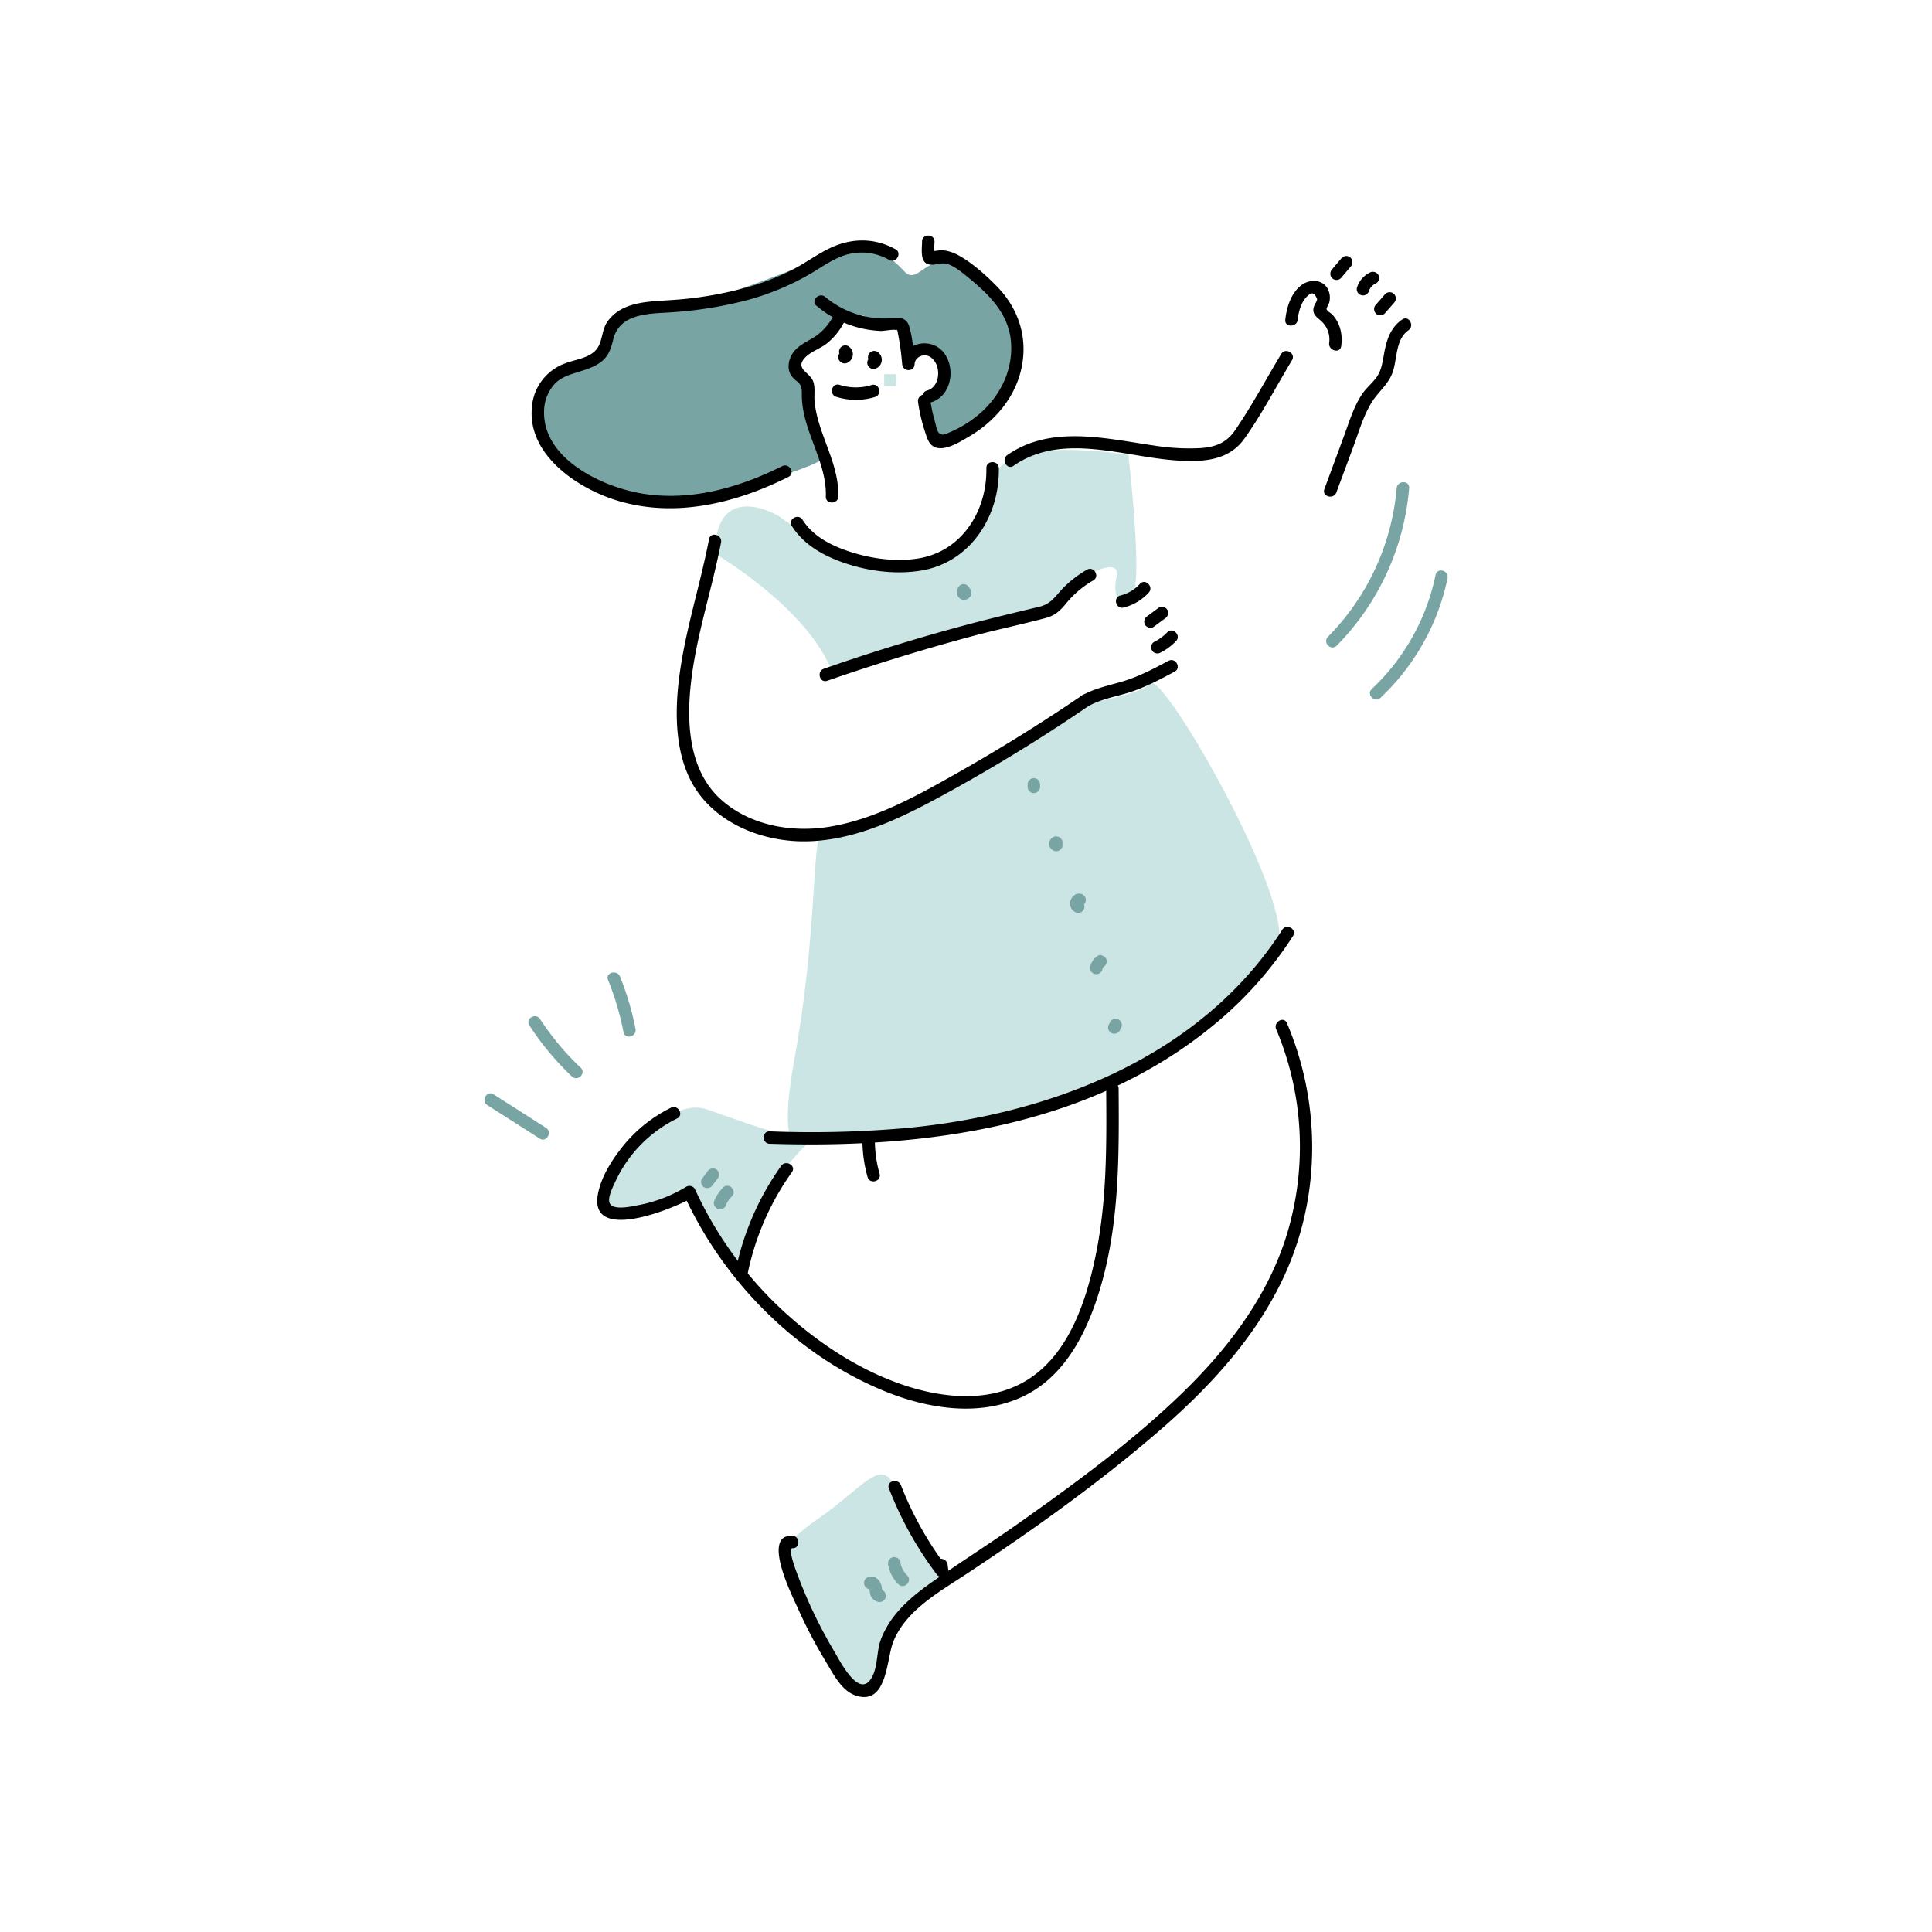
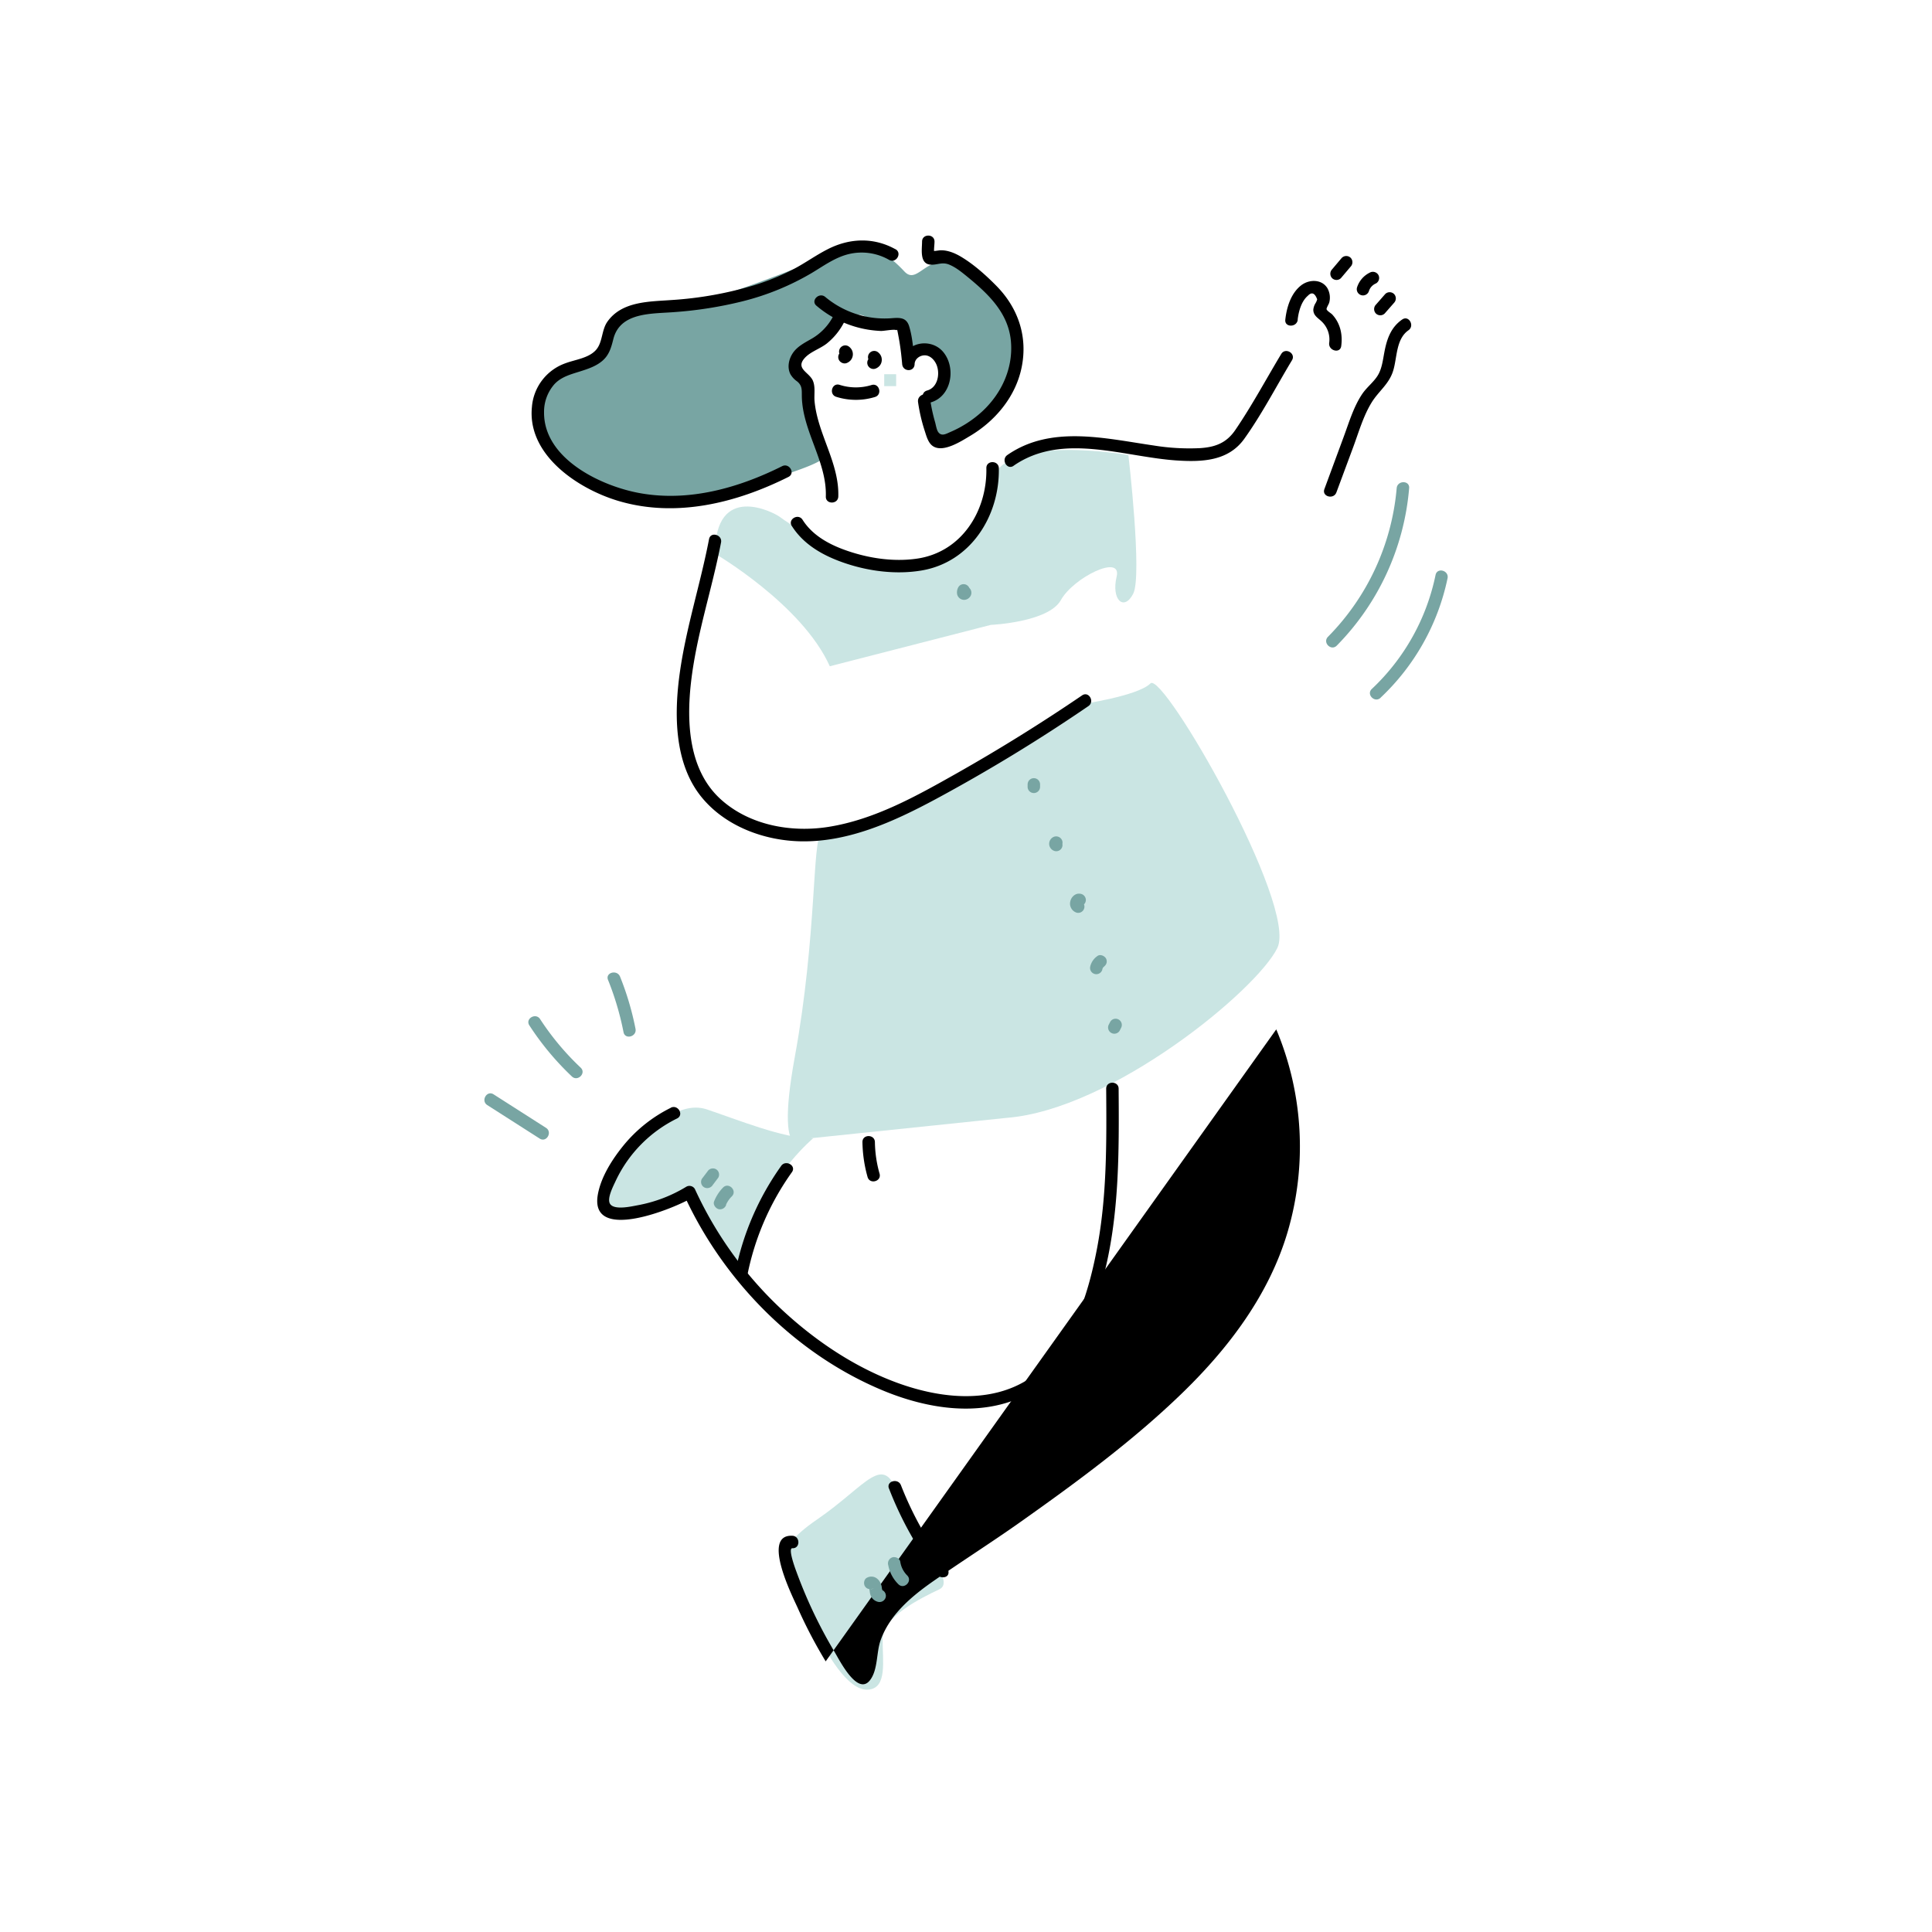
<svg xmlns="http://www.w3.org/2000/svg" viewBox="0 0 1000 1000" width="1000" height="1000">
  <g fill="#cae5e3">
    <path d="M419.72 589.15s-19.87 21-8.35-42S420.43 433.4 425 432.26s59.28-16.59 70.81-28.61 63-39 63-39 30.22-4.37 36.66-10.92 76.33 115 65.69 136.92S575.39 574.4 521 578.61M370.13 286.6s45.05 26.26 59.37 58.25l83.31-21.4s29.92-1.32 36.32-12.88 31.71-24.11 28.84-12.11 3.79 18.1 8.58 8.85-2.49-71.79-2.49-71.79-62.91-11.09-70.22 12.41-19.87 47.57-49 45-57.77-22.79-61.12-25.32-33.72-18.25-33.59 18.99z" />
    <path d="M420.91 589.15S399.88 606.74 392 632s-6.93 30.57-12.85 22.31-18.43-39.07-24.27-36.06-35.79 15.65-39 10.65-10.76-8.24 3.25-25.22 31.21-34.69 46.8-29.44 39.7 15 53.79 14.92M408.2 811.72s-11.52-7.27 14.62-25.17 34.32-35.33 42.22-12.47 30.56 44.1 21.16 48.55-29.26 14.18-29.36 25.51 2.7 26-7.78 26.43-21.62-19.27-27.73-32.14" />
  </g>
  <path d="M276 214.23s10.2 33.41 43.41 40.93 43.89 4.94 59.51-.59 49.19-14.5 47.71-18.78-13.24-24.28-11-31-.45-8.92-3.09-12.12-6.3-4.64-1.2-8.29 15.33-10.15 15.33-10.15 13.83-14.5 20.76-10.6 21.9.08 21.67 6.73a83.52 83.52 0 00.56 12.59s17.67-5.47 18.09 4.34.53 12.38-2.14 14.54-6.49 5.53-3.62 14.12 2.5 16 13.87 8.87 28.5-25.92 29.78-35.42-4-38.41-24.63-50.46-25.23 9.7-32.87 1.59-19.07-18.12-37-9.78-68.51 27.44-83.07 28.63-30.39-2.22-31.31 8.8.75 12.13-7.84 17.66-16.47 3.86-20.29 9.35S276 214.23 276 214.23z" fill="#78a5a3" />
  <path d="M431.29 163.63a28.86 28.86 0 01-11.6 11.93c-3.57 2.05-7.38 4-9.61 7.63-1.89 3.05-2.65 7.1-1 10.42a11.5 11.5 0 003.45 3.76c2.78 2.23 2.45 4.49 2.5 7.75.29 18.06 13 33.79 12.42 51.88-.13 4.15 6.32 4.14 6.45 0 .54-17.37-10.7-32.31-12.28-49.28-.33-3.51.53-7.3-.85-10.62-1.84-4.4-9.14-6.19-4.36-11.67 2.95-3.38 8-4.85 11.54-7.63a34.05 34.05 0 008.9-10.91c1.94-3.67-3.62-6.93-5.57-3.26z" />
  <path d="M463.48 129c-11.4-6.32-23.9-5.79-35.32.13-5.86 3-11.25 6.89-17.09 10a123.89 123.89 0 01-20.8 8.54 189.87 189.87 0 01-42.77 7.63c-11.55.84-25.64.61-33.11 11.2-3.12 4.42-2.39 10.8-6 14.73-3.8 4.17-10.65 4.89-15.69 6.78a26.16 26.16 0 00-17.37 22.54c-2.6 25 24 42.58 44.82 48.75 29.75 8.82 60.92 1.08 87.94-12.44 3.71-1.86.45-7.42-3.25-5.57-22.54 11.28-48.12 18.51-73.41 14-20.06-3.53-50.12-17.76-49.83-42a21.63 21.63 0 015.3-14.36c3.64-4 8.83-5.24 13.77-6.82 3.69-1.18 7.44-2.45 10.52-4.86 4-3.11 5.1-7.06 6.28-11.77 3.55-14.1 20.13-13 31.74-13.95a206.9 206.9 0 0035.24-5.6 134.49 134.49 0 0035.86-14.72c6.05-3.64 12-8 19-9.69a28.54 28.54 0 0120.91 3c3.63 2 6.89-3.55 3.26-5.56z" />
  <path d="M422.62 158.26a54.78 54.78 0 0026.84 12.39 56.43 56.43 0 006.48.65c1.66.06 6.87-1.06 8.07-.38l.37-.27c.2.92.38 1.85.55 2.78.3 1.54.57 3.09.81 4.64.54 3.45.92 6.92 1.22 10.39.35 4.08 6.33 4.21 6.44 0 .07-2.57 2.49-4.43 5-4.54 3-.12 5.34 2.39 6.39 5 1.87 4.71.52 11.71-4.92 13.21-4 1.09-2.3 7.31 1.71 6.21 10.94-3 13.43-17.94 6.66-26.11-6.61-8-21-5-21.29 6.21h6.44c-.54-6.35-.93-13.4-2.8-19.52-1.41-4.6-4.74-4.56-9-4.22a47.87 47.87 0 01-34.43-11c-3.16-2.64-7.74 1.89-4.55 4.56z" />
  <path d="M477.26 125c0 4-1.44 11.71 4.54 12 3.6.15 5.8-1.56 9.59 0 3.46 1.45 6.41 3.9 9.3 6.24 11 9 21.56 19 22.61 34.07 1 13.74-5.1 26.67-15.14 35.86a58.67 58.67 0 01-16.25 10.43c-2.29 1-4.45 2.32-6.16.21-1-1.26-1.33-3.86-1.78-5.41a88.65 88.65 0 01-2.57-12c-.6-4.09-6.82-2.36-6.22 1.71a87.54 87.54 0 003.41 14.76c.92 2.79 1.81 6.59 4.56 8.22 5.37 3.19 14.48-2.8 18.94-5.44 13.09-7.77 23.58-20.29 26.69-35.42 3.28-15.92-1.74-30.76-13-42.22-5.44-5.53-11.84-11.28-18.56-15.24-3.23-1.89-6.87-3.36-10.67-3.22l-2.39.32c-1.9.05-2.05.68-.46 1.91-.56-1.82 0-4.81 0-6.73 0-4.15-6.44-4.15-6.44 0zM367 279.06c-4.46 23.24-11.89 45.84-15.16 69.32-2.94 21.13-2.93 46.56 11.11 64 12.3 15.26 32.59 22.79 51.8 23.09 24.64.39 48-10.28 69.27-21.68a874.85 874.85 0 0079.33-48.31c3.41-2.32.19-7.91-3.25-5.56q-31.47 21.43-64.65 40.21c-20.93 11.81-42.73 24.11-66.8 27.89-19.26 3-40.69-.86-55.52-14.24-16.65-15-17.85-39.61-15.47-60.54 2.8-24.61 10.9-48.22 15.55-72.47.78-4-5.43-5.79-6.21-1.71zM524.61 241.09c25.29-17.58 57.24-4.42 85-2.72 13 .8 26.28.16 34.44-11.26 9.15-12.79 16.56-27.17 24.67-40.63 2.15-3.57-3.42-6.81-5.56-3.26-7.87 13.08-15.18 26.77-23.79 39.37-4.61 6.74-10.41 8.87-18.37 9.37a115 115 0 01-23.8-1.37c-25-3.61-53.22-10.76-75.8 4.93-3.38 2.36-.17 7.94 3.25 5.57zM671.67 165.44c.47-4.15 1.89-9.48 5.24-12.33q3-3.17 4.86 1.82a7.79 7.79 0 01-1 2.24 7.78 7.78 0 00-1 3.14c0 3 2.32 4.17 4.22 6a12.81 12.81 0 014 11.13c-.56 4.05 5.65 5.81 6.22 1.71.82-6-.47-11.86-4.67-16.39-.61-.65-2.79-1.86-2.92-2.78-.08-.58 1.23-2.73 1.37-3.3a9.92 9.92 0 00-1-7.63c-3-4.7-9.51-4.49-13.55-1.33-5.3 4.14-7.46 11.36-8.17 17.75-.46 4.11 6 4.08 6.44 0zM694.55 133.41l-5.06 6a3.31 3.31 0 000 4.56 3.25 3.25 0 004.56 0l5.05-5.97a3.31 3.31 0 000-4.56 3.25 3.25 0 00-4.55 0zM709 141.11a12.87 12.87 0 00-6.62 7.72 3.22 3.22 0 006.21 1.71 6.49 6.49 0 011.24-2.15 6.84 6.84 0 012.42-1.72 3.25 3.25 0 001.16-4.41 3.3 3.3 0 00-4.41-1.15zM717 152.18l-4.84 5.53a3.29 3.29 0 000 4.55 3.25 3.25 0 004.56 0l4.84-5.52a3.3 3.3 0 000-4.56 3.26 3.26 0 00-4.56 0zM725.73 165.4c-6 4.17-8 10.45-9.26 17.31-.73 3.88-1.22 8.13-3.32 11.58s-5.64 6.08-8 9.53c-4.51 6.65-6.87 14.77-9.64 22.24l-10 27.08c-1.45 3.9 4.78 5.58 6.21 1.72l8.72-23.48c2.83-7.64 5.17-15.93 9.44-22.93 3.73-6.12 9.22-9.65 11.31-16.85 2-6.78 1.39-16.13 7.82-20.64 3.37-2.36.15-8-3.26-5.56z" />
-   <path d="M428.2 352.36q37.47-13 75.82-23.28c12.3-3.28 24.78-5.87 37.07-9.15 5-1.33 7.64-3.8 10.84-7.73a50.39 50.39 0 0113.92-11.76c3.59-2.08.35-7.65-3.25-5.57a56.21 56.21 0 00-12.47 9.64c-4.13 4.31-6 8-12.13 9.53-12.54 3-25.09 6-37.56 9.32q-37.4 10-74 22.78c-3.89 1.36-2.21 7.59 1.72 6.22zM590 302.23a20.15 20.15 0 01-10.09 6c-4 1-2.32 7.23 1.71 6.22a26.29 26.29 0 0012.94-7.68c2.8-3-1.74-7.61-4.56-4.55zM599.82 314.49l-6 4.45a3.32 3.32 0 00-1.16 4.4c.81 1.38 3 2.2 4.41 1.16l6-4.44a3.32 3.32 0 001.15-4.41c-.8-1.38-3-2.2-4.41-1.16zM604.14 327.31a24.63 24.63 0 01-6.72 4.91 3.22 3.22 0 003.26 5.56 30.23 30.23 0 008-5.91c2.89-3-1.66-7.54-4.56-4.56zM604.76 342.06c-7.8 4.18-15.61 8.28-24.13 10.77-6.88 2-14.22 3.54-20.51 7.09-3.61 2-.37 7.6 3.25 5.56 6.81-3.83 15-5 22.29-7.46 7.81-2.63 15.11-6.52 22.35-10.39 3.66-2 .4-7.53-3.25-5.57zM398.41 592c80.41 2.63 165.77-8.65 229.83-61.49a198.56 198.56 0 0041-46c2.25-3.5-3.33-6.74-5.56-3.25-42.07 65.67-119.61 95.5-194.38 102.58a555.39 555.39 0 01-70.89 1.74c-4.15-.13-4.15 6.31 0 6.45z" />
  <path d="M347.3 573.35a73.91 73.91 0 00-24.3 19.19c-5.9 7.19-11.93 16.48-13.57 25.81-4.42 25.2 39.66 7.13 49.09 1.46l-4.41-1.16c20.48 44.68 58.16 82.82 103.92 101.49 22.15 9 48.56 13.27 71 2.89 23.78-11 35.36-37.06 41.78-61 8.61-32 8.43-65.59 8.19-98.51 0-4.14-6.47-4.15-6.44 0 .2 27.59.43 55.5-4.75 82.72-4.58 24-13.24 52.93-34.82 67.2-20 13.25-45.86 10.38-67.41 2.72-22.28-7.92-42.89-21.66-60.19-37.64a198.36 198.36 0 01-45.74-63.12 3.26 3.26 0 00-4.41-1.16 73.88 73.88 0 01-25.18 9.6c-2.89.52-12.27 2.79-14.35-.82-1.65-2.86 1.87-9.34 3-11.86a68.42 68.42 0 0131.74-32.24c3.72-1.85.46-7.41-3.25-5.57z" />
-   <path d="M660.59 532.8a156.53 156.53 0 015.86 104.92c-9.65 32.55-30.53 60.08-54.63 83.42-25.56 24.75-54.58 46.06-83.57 66.58-14.73 10.43-30 20.1-44.77 30.4-11.41 7.93-22.9 17.43-27.7 30.93-2.23 6.26-1.3 15.17-5.44 20.58-6.43 8.42-15.76-10.24-18.3-14.49a246.14 246.14 0 01-13.9-26.91q-3.24-7.37-6-14.94c-.22-.6-4.55-12.06-2-11.93 4.14.2 4.13-6.24 0-6.45-16.34-.81.32 31.9 2.77 37.39a245.79 245.79 0 0014.46 27.62c3.8 6.26 8.19 15.36 15.76 17.75 16.22 5.1 15.65-18.91 19.19-27.82 6.51-16.38 23.94-25.92 37.87-35.14 34.23-22.66 68-46.71 99.12-73.51 27.66-23.82 53.15-51.53 67.5-85.54 16.92-40.09 16.28-86.18-.69-126.11-1.62-3.81-7.17-.53-5.56 3.25zM409.88 272.29c6.34 10 16.93 15.69 27.94 19.35 12.35 4.11 26.14 5.8 39 3.67 25.55-4.21 40.66-28.24 40.17-53-.09-4.14-6.53-4.15-6.45 0 .44 22.18-12.8 43.45-35.86 46.83-11.1 1.63-22.84.14-33.5-3.18-9.91-3.08-20.05-7.87-25.78-16.93-2.21-3.49-7.79-.26-5.56 3.25zM455.26 607.5a63.26 63.26 0 01-2.41-16.35c-.07-4.14-6.51-4.16-6.45 0a70.29 70.29 0 002.65 18.06c1.13 4 7.35 2.29 6.21-1.71zM404.33 603.48A142.27 142.27 0 00380.69 658c-.82 4.05 5.39 5.78 6.21 1.71a137.81 137.81 0 0123-53c2.41-3.38-3.18-6.6-5.57-3.25z" />
+   <path d="M660.59 532.8a156.53 156.53 0 015.86 104.92c-9.65 32.55-30.53 60.08-54.63 83.42-25.56 24.75-54.58 46.06-83.57 66.58-14.73 10.43-30 20.1-44.77 30.4-11.41 7.93-22.9 17.43-27.7 30.93-2.23 6.26-1.3 15.17-5.44 20.58-6.43 8.42-15.76-10.24-18.3-14.49a246.14 246.14 0 01-13.9-26.91q-3.24-7.37-6-14.94c-.22-.6-4.55-12.06-2-11.93 4.14.2 4.13-6.24 0-6.45-16.34-.81.32 31.9 2.77 37.39a245.79 245.79 0 0014.46 27.62zM409.88 272.29c6.34 10 16.93 15.69 27.94 19.35 12.35 4.11 26.14 5.8 39 3.67 25.55-4.21 40.66-28.24 40.17-53-.09-4.14-6.53-4.15-6.45 0 .44 22.18-12.8 43.45-35.86 46.83-11.1 1.63-22.84.14-33.5-3.18-9.91-3.08-20.05-7.87-25.78-16.93-2.21-3.49-7.79-.26-5.56 3.25zM455.26 607.5a63.26 63.26 0 01-2.41-16.35c-.07-4.14-6.51-4.16-6.45 0a70.29 70.29 0 002.65 18.06c1.13 4 7.35 2.29 6.21-1.71zM404.33 603.48A142.27 142.27 0 00380.69 658c-.82 4.05 5.39 5.78 6.21 1.71a137.81 137.81 0 0123-53c2.41-3.38-3.18-6.6-5.57-3.25z" />
  <path d="M460.14 770.45A183.31 183.31 0 00484.93 815c1.65 2.17 6.47 2 6-1.63l-.46-3.52c-.53-4.06-7-4.11-6.45 0l.46 3.52 6-1.62a177.64 177.64 0 01-24.15-43c-1.48-3.82-7.72-2.16-6.21 1.72zM435.87 184.75l-.4-.29c-.3-.43-.38-.54-.25-.33s-.26-.8-.13-.23l-.09-.9a2.69 2.69 0 010 .49l.12-.85c0 .11-.05.21-.08.32a1.2 1.2 0 01.34-.67c.19-.23.2-.26 0-.08a1.75 1.75 0 01.86-.5 3.59 3.59 0 00-1.92 1.48 3.21 3.21 0 001.15 4.41 3.16 3.16 0 002.53.4 5.31 5.31 0 002.2-1.41 4.86 4.86 0 00.71-5.46 5.29 5.29 0 00-1.76-1.91 3.24 3.24 0 00-2.49-.33 3.35 3.35 0 00-1.92 1.48 3.29 3.29 0 00-.33 2.49 3.8 3.8 0 001.48 1.92zM450.92 187.64l-.4-.29c-.3-.43-.39-.54-.26-.32s-.26-.81-.13-.24l-.11-.85a2 2 0 010 .49l.12-.86a1.87 1.87 0 01-.08.32 1.27 1.27 0 01.34-.67c.19-.23.21-.26 0-.08a1.65 1.65 0 01.86-.49 3.52 3.52 0 00-1.93 1.48 3.25 3.25 0 00-.32 2.48 3.21 3.21 0 001.48 1.92 3.13 3.13 0 002.48.33 5.32 5.32 0 002.2-1.4 4.77 4.77 0 001.2-2.61 4.91 4.91 0 00-.49-2.86 5.29 5.29 0 00-1.76-1.91 3.26 3.26 0 00-2.48-.33 3.34 3.34 0 00-1.93 1.48 3.28 3.28 0 00-.32 2.49 3.7 3.7 0 001.48 1.92zM432.86 205.4a33.76 33.76 0 0020 .09c4-1.19 2.27-7.41-1.72-6.21a27.56 27.56 0 01-16.57-.09c-4-1.24-5.67 5-1.71 6.21z" />
  <g fill="#78a5a3">
    <path d="M496 304a5.37 5.37 0 00-.56 3.7 3.73 3.73 0 003.58 2.79 3.91 3.91 0 003.28-1.91 3.45 3.45 0 00-1.25-4.77 3.24 3.24 0 00-4.41 1.15 3.3 3.3 0 001.16 4.41h.07l-.66-.5v.05l-.83-1.42v.06l-.12-.86v.07l.12-.86v.07l.33-.77a.57.57 0 01-.08.13l.5-.65a.68.68 0 01-.12.12l.65-.5-.16.08.77-.32h-.17l.86-.12h-.09l.86.12h-.08l.77.32h-.08l.65.5-.07-.06.51.65a.75.75 0 01-.15-.24l.33.77v-.13l.12.86a1.55 1.55 0 010-.43l-.11.85a3.89 3.89 0 01.18-.58l-.32.77.06-.14a3.56 3.56 0 00.33-2.48 3.31 3.31 0 00-1.49-1.93 3.25 3.25 0 00-2.48-.32A3.09 3.09 0 00496 304zM531.89 406v1.43a3.23 3.23 0 006.45 0V406a3.22 3.22 0 00-6.44 0zM545.87 433a3.89 3.89 0 000 7.48 3.22 3.22 0 001.71-6.21h-.09l.77.33a.42.42 0 01-.14-.09l.65.5-.06-.06.5.65a1 1 0 01-.09-.15l.33.77a.84.84 0 01-.05-.17l.12.86a1.31 1.31 0 010-.28l-.12.86a.84.84 0 01.05-.17l-.32.77a.38.38 0 01.09-.15l-.51.65.06-.06-.65.5a.36.36 0 01.15-.08l-.77.32h.09a3.26 3.26 0 002.25-4 3.3 3.3 0 00-4-2.25zM558.82 462.57c-2.3-.25-4.36 1.76-4.81 3.89a4.9 4.9 0 003.21 5.92 3.22 3.22 0 101.72-6.21c.56.26.7.32.42.17.48.41.61.5.39.29.36.51.46.64.3.37.23.6.3.74.2.44-.12-.52.1.92 0 .37-.07-.72-.17.71 0 .24.18-.72-.34.62-.1.18.14-.26.45-.46-.23.26.23-.22.1-.12-.39.28.28-.16.12-.1-.46.17.45-.13-1 0-.25.07a3.22 3.22 0 003.22-3.22 3.31 3.31 0 00-3.22-3.22zM568 494.85a9.13 9.13 0 00-3.71 5.47 3.23 3.23 0 006.22 1.71 8.41 8.41 0 01.21-.83c.16-.5-.08.18-.08.18a2.75 2.75 0 01.26-.47c.07-.12.16-.24.24-.36.2-.34-.4.41-.11.15s.93-.82.22-.29a3.5 3.5 0 001.48-1.92 3.28 3.28 0 00-.32-2.49c-.86-1.32-3-2.24-4.41-1.15zM579.49 533.57l.72-1.43a3.22 3.22 0 10-5.56-3.25l-.73 1.42a3.23 3.23 0 005.57 3.26zM366.19 606.34l-2.88 3.8a3.23 3.23 0 001.16 4.41 3.32 3.32 0 004.41-1.15l2.88-3.81a3.23 3.23 0 00-1.16-4.41 3.31 3.31 0 00-4.41 1.16zM375.81 623.54a14.16 14.16 0 013-4.32c2.92-2.94-1.63-7.5-4.56-4.55a21.58 21.58 0 00-4.63 7.16c-.66 1.61.72 3.54 2.25 4a3.3 3.3 0 004-2.25zM452 822.23c-1.25.54-2 .41-2.35-.37q.24.5.18.24c-.14-.29.28 1 .17.53.07.3.2 1.72.41 2.4a5.47 5.47 0 004 4.07 3.31 3.31 0 004-2.25 3.26 3.26 0 00-2.25-4c-1-.18.8.26.64.74a6.22 6.22 0 00-.32-1.29v-.12c0-.39-.11-.79-.17-1.19a8.08 8.08 0 00-.66-1.8 5.92 5.92 0 00-2.44-2.61 4.77 4.77 0 00-4.38 0c-1.6.68-2 3.05-1.16 4.41 1 1.66 2.8 1.84 4.41 1.16zM459.73 810a18.58 18.58 0 005.27 10c2.94 2.93 7.5-1.62 4.56-4.56a12.66 12.66 0 01-3.59-7.13c-.29-1.71-2.41-2.67-4-2.25a3.3 3.3 0 00-2.25 4zM252.23 572l27.12 17.33c3.5 2.24 6.74-3.34 3.25-5.57l-27.12-17.33c-3.5-2.24-6.74 3.34-3.25 5.57zM274 530.74a145.35 145.35 0 0022 26.43c3 2.85 7.58-1.7 4.56-4.55a138.33 138.33 0 01-21-25.13c-2.25-3.47-7.83-.24-5.56 3.25zM314.73 507.23a149.19 149.19 0 018 27c.8 4.06 7 2.34 6.21-1.72a149.62 149.62 0 00-8-27c-1.54-3.8-7.77-2.14-6.22 1.71zM691.91 334.17a131.81 131.81 0 0037.46-81.49c.35-4.13-6.1-4.11-6.45 0a124.79 124.79 0 01-35.57 76.93c-2.92 3 1.63 7.52 4.56 4.56zM714.57 361.14a118 118 0 0034.68-61.82c.84-4.05-5.37-5.78-6.21-1.71a112 112 0 01-33 59c-3 2.84 1.54 7.4 4.56 4.55z" />
  </g>
  <path d="M457.67 193.69h6.17v6.17h-6.17z" fill="#cae5e3" />
</svg>